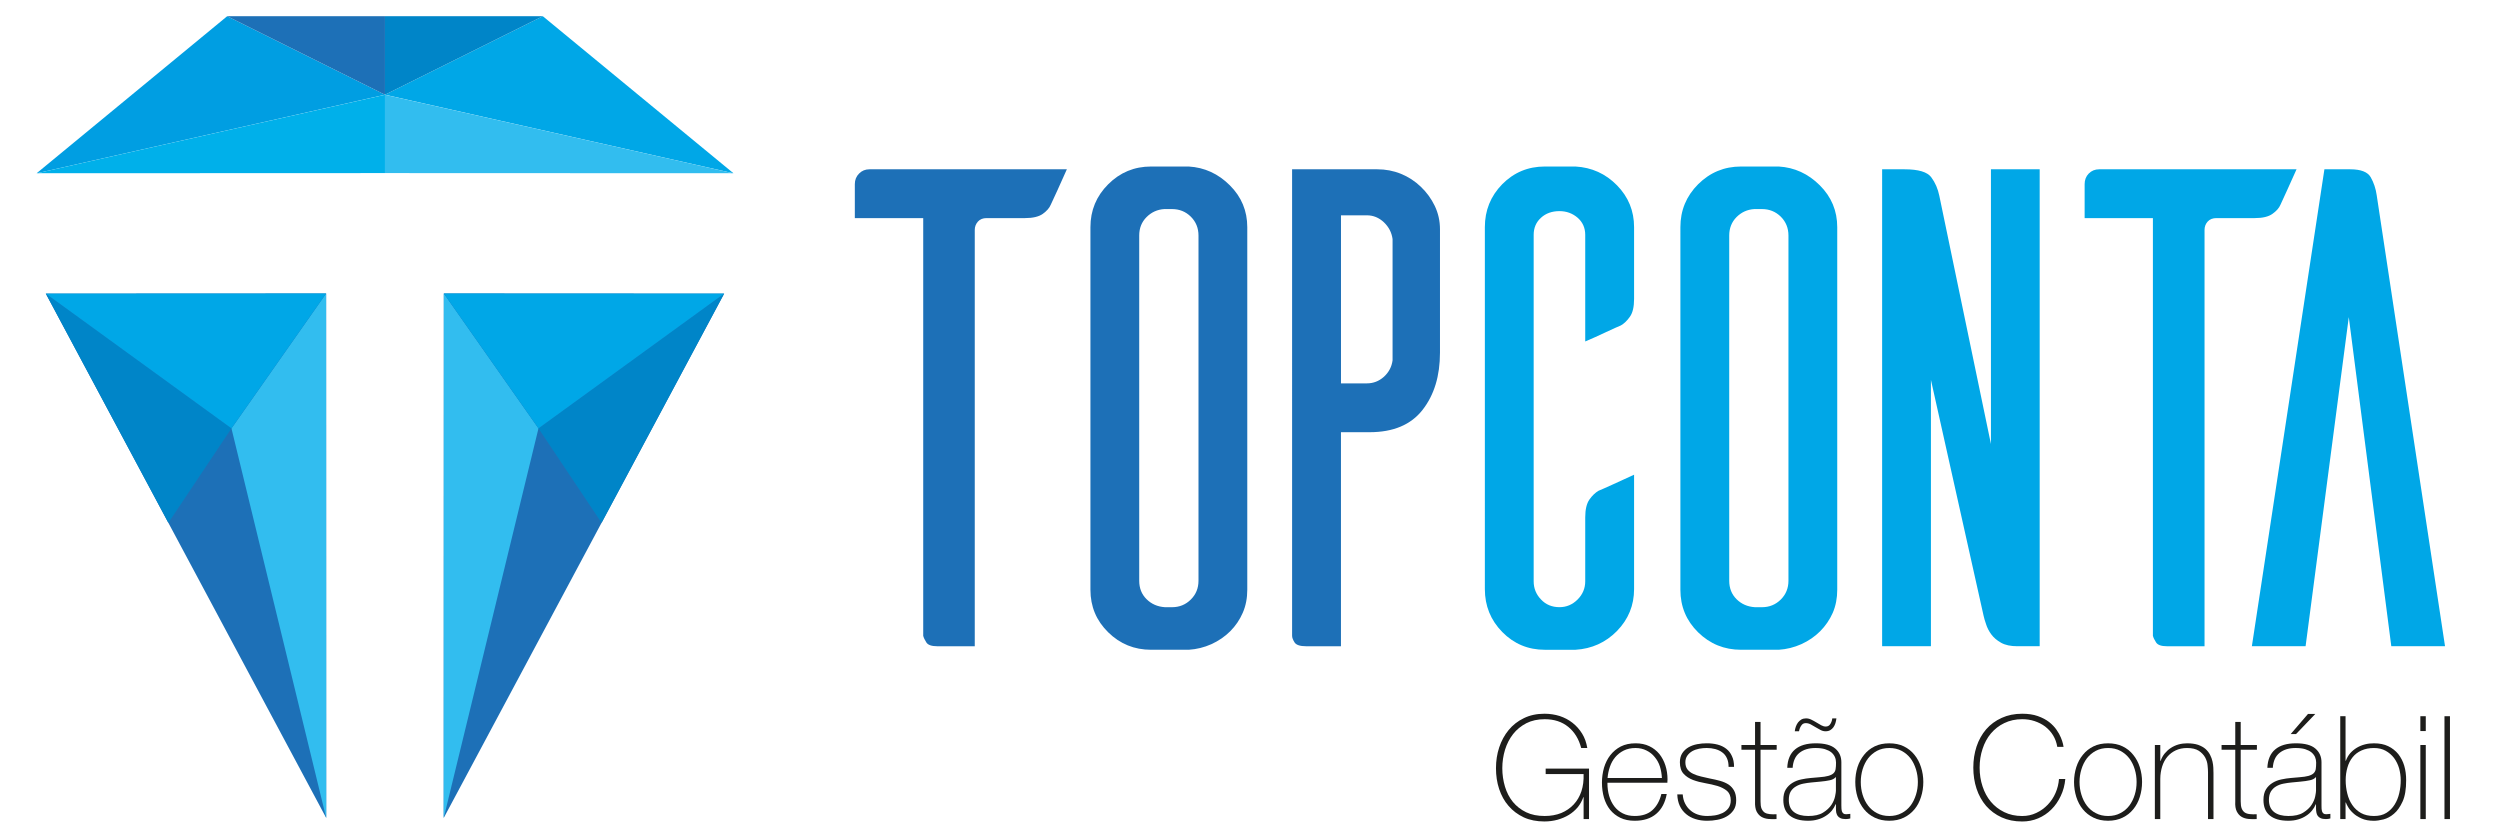
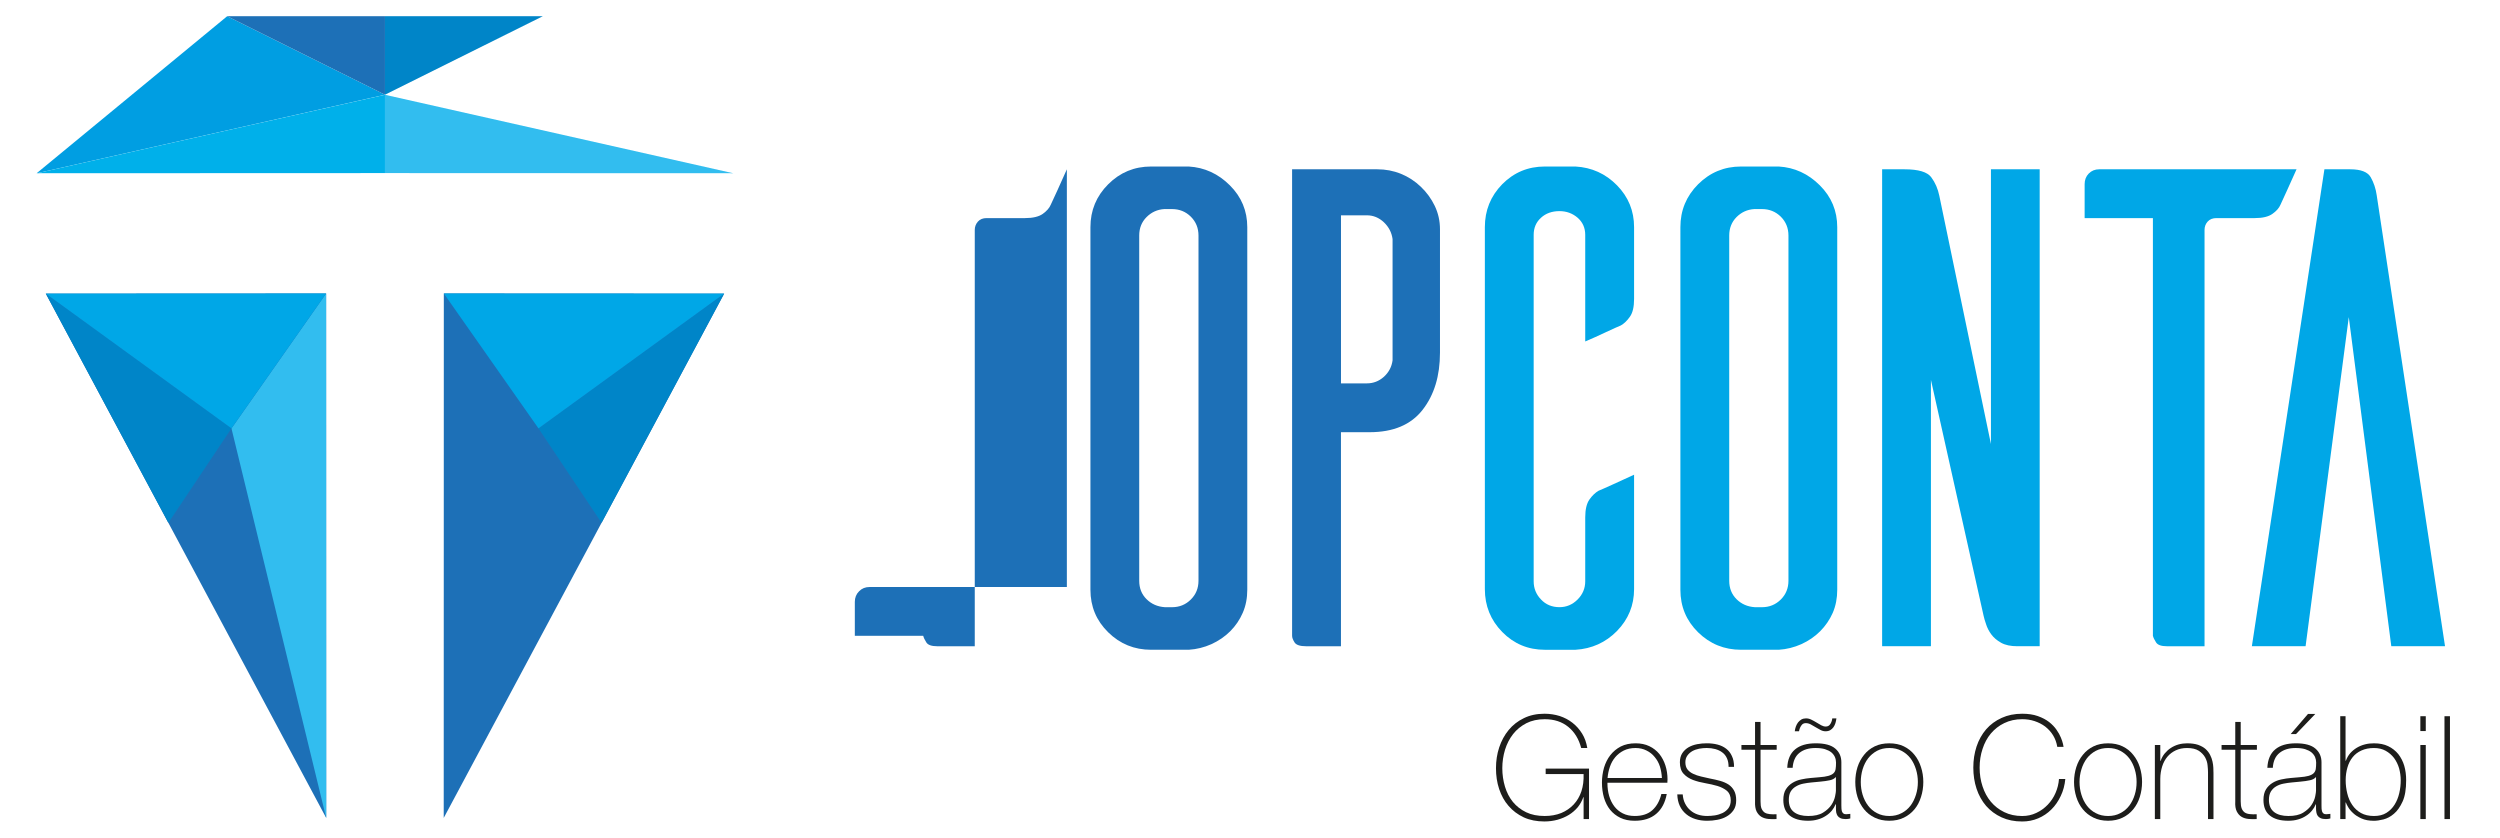
<svg xmlns="http://www.w3.org/2000/svg" version="1.1" id="Layer_1" x="0px" y="0px" width="191px" height="64px" viewBox="0 0 191 64" enable-background="new 0 0 191 64" xml:space="preserve">
  <g>
    <g>
      <path fill="#1D1D1B" d="M114.293,58.688c0-0.555,0.081-1.089,0.246-1.588c0.169-0.502,0.408-0.948,0.725-1.329    c0.312-0.38,0.698-0.682,1.16-0.904c0.455-0.224,0.979-0.338,1.576-0.338c0.407,0,0.791,0.061,1.159,0.174    c0.361,0.121,0.692,0.291,0.979,0.519c0.294,0.228,0.538,0.507,0.737,0.828c0.199,0.322,0.326,0.687,0.394,1.099h-0.465    c-0.181-0.687-0.511-1.228-0.991-1.618c-0.474-0.386-1.073-0.584-1.8-0.584c-0.529,0-0.998,0.104-1.398,0.306    c-0.404,0.211-0.746,0.487-1.015,0.831c-0.269,0.346-0.473,0.74-0.614,1.189c-0.137,0.454-0.21,0.926-0.21,1.416    c0,0.5,0.072,0.972,0.205,1.415c0.134,0.443,0.337,0.834,0.604,1.164c0.271,0.327,0.608,0.593,1.009,0.786    c0.403,0.195,0.877,0.288,1.42,0.288c0.466,0,0.891-0.077,1.267-0.228c0.369-0.154,0.688-0.374,0.946-0.649    c0.264-0.281,0.458-0.617,0.592-1.009c0.131-0.396,0.184-0.832,0.167-1.315h-2.897V58.72h3.312v3.857h-0.414v-1.675h-0.021    c-0.098,0.283-0.242,0.543-0.43,0.776c-0.195,0.227-0.42,0.425-0.679,0.582c-0.257,0.157-0.551,0.281-0.867,0.37    c-0.32,0.086-0.654,0.13-1.002,0.13c-0.588,0-1.116-0.104-1.575-0.315c-0.454-0.215-0.845-0.505-1.159-0.873    c-0.319-0.364-0.554-0.796-0.72-1.291C114.368,59.781,114.293,59.254,114.293,58.688z" />
      <path fill="#1D1D1B" d="M122.809,59.8v0.065c0,0.332,0.045,0.646,0.13,0.944c0.09,0.304,0.222,0.568,0.394,0.796    c0.174,0.228,0.39,0.408,0.65,0.538c0.264,0.135,0.564,0.198,0.913,0.198c0.565,0,1.015-0.147,1.345-0.445    c0.332-0.3,0.559-0.711,0.687-1.235h0.411c-0.119,0.66-0.391,1.169-0.805,1.518c-0.413,0.352-0.961,0.527-1.642,0.527    c-0.42,0-0.788-0.075-1.098-0.225c-0.309-0.15-0.573-0.356-0.783-0.616c-0.208-0.26-0.363-0.567-0.47-0.928    c-0.101-0.353-0.152-0.736-0.152-1.147c0-0.396,0.055-0.774,0.158-1.141c0.112-0.364,0.268-0.681,0.479-0.951    c0.219-0.279,0.483-0.501,0.8-0.666c0.32-0.162,0.698-0.243,1.132-0.243c0.392,0,0.742,0.07,1.051,0.219    c0.303,0.144,0.559,0.347,0.765,0.596c0.202,0.254,0.36,0.551,0.464,0.882c0.108,0.333,0.161,0.695,0.161,1.072    c0,0.042-0.003,0.084-0.008,0.129c0,0.046-0.004,0.083-0.004,0.113H122.809z M126.97,59.44c-0.017-0.309-0.067-0.601-0.152-0.878    c-0.088-0.277-0.225-0.516-0.398-0.724c-0.169-0.214-0.381-0.379-0.628-0.5c-0.245-0.125-0.525-0.19-0.844-0.19    c-0.333,0-0.634,0.065-0.897,0.195c-0.252,0.127-0.469,0.295-0.646,0.506c-0.176,0.208-0.312,0.452-0.406,0.728    c-0.098,0.279-0.156,0.568-0.181,0.863H126.97z" />
      <path fill="#1D1D1B" d="M128.56,60.693c0.019,0.265,0.078,0.498,0.182,0.698c0.103,0.203,0.234,0.375,0.399,0.514    c0.165,0.148,0.36,0.257,0.577,0.328c0.22,0.075,0.461,0.108,0.714,0.108c0.185,0,0.384-0.017,0.591-0.047    c0.209-0.034,0.403-0.097,0.583-0.181c0.181-0.091,0.33-0.212,0.447-0.368c0.115-0.157,0.176-0.36,0.176-0.601    c0-0.314-0.097-0.555-0.285-0.72c-0.194-0.16-0.432-0.284-0.722-0.374c-0.291-0.086-0.601-0.154-0.933-0.214    c-0.34-0.057-0.651-0.138-0.939-0.245c-0.289-0.111-0.533-0.266-0.72-0.472c-0.189-0.197-0.287-0.495-0.287-0.883    c0-0.274,0.063-0.512,0.188-0.7c0.123-0.184,0.286-0.335,0.479-0.446c0.193-0.111,0.412-0.187,0.657-0.235    c0.241-0.047,0.48-0.067,0.726-0.067c0.292,0,0.565,0.029,0.829,0.098c0.25,0.064,0.474,0.173,0.658,0.316    c0.191,0.146,0.338,0.335,0.438,0.563c0.111,0.227,0.163,0.502,0.163,0.824h-0.418c0-0.26-0.04-0.477-0.127-0.661    c-0.082-0.183-0.199-0.332-0.353-0.442c-0.15-0.117-0.331-0.198-0.531-0.256c-0.206-0.054-0.427-0.083-0.66-0.083    c-0.19,0-0.382,0.02-0.581,0.055c-0.19,0.038-0.367,0.1-0.52,0.186c-0.155,0.09-0.282,0.204-0.383,0.348    c-0.092,0.134-0.146,0.302-0.146,0.502c0,0.226,0.055,0.411,0.163,0.55c0.114,0.142,0.258,0.252,0.437,0.333    c0.175,0.087,0.382,0.153,0.603,0.206c0.227,0.057,0.45,0.1,0.679,0.154c0.277,0.052,0.541,0.111,0.787,0.181    c0.244,0.07,0.458,0.165,0.641,0.284c0.176,0.124,0.318,0.279,0.42,0.472c0.101,0.188,0.153,0.432,0.153,0.728    c0,0.303-0.067,0.56-0.209,0.76c-0.134,0.195-0.312,0.355-0.524,0.474c-0.216,0.127-0.454,0.206-0.711,0.254    c-0.261,0.05-0.516,0.073-0.768,0.073c-0.32,0-0.621-0.04-0.896-0.127c-0.276-0.084-0.516-0.214-0.72-0.385    c-0.203-0.171-0.368-0.378-0.485-0.635c-0.115-0.247-0.175-0.533-0.188-0.866H128.56z" />
      <path fill="#1D1D1B" d="M135.739,57.281h-1.233v3.95c0,0.23,0.021,0.409,0.074,0.539c0.059,0.135,0.132,0.233,0.238,0.308    c0.105,0.065,0.234,0.106,0.384,0.12c0.155,0.019,0.33,0.021,0.525,0.01v0.369c-0.213,0.013-0.424,0.008-0.623-0.009    c-0.201-0.02-0.381-0.073-0.535-0.164c-0.149-0.09-0.273-0.229-0.368-0.414c-0.088-0.183-0.128-0.437-0.115-0.759v-3.95h-1.04    v-0.363h1.04v-1.761h0.42v1.761h1.233V57.281z" />
      <path fill="#1D1D1B" d="M140.263,61.448h-0.024c-0.067,0.168-0.165,0.331-0.284,0.481c-0.127,0.151-0.278,0.287-0.461,0.401    c-0.18,0.12-0.378,0.211-0.611,0.275c-0.225,0.069-0.474,0.1-0.745,0.1c-0.604,0-1.067-0.129-1.398-0.392    c-0.327-0.261-0.494-0.663-0.494-1.201c0-0.333,0.063-0.602,0.196-0.812c0.134-0.206,0.303-0.37,0.504-0.492    c0.203-0.122,0.42-0.209,0.674-0.26c0.241-0.052,0.477-0.09,0.707-0.108l0.648-0.057c0.303-0.021,0.535-0.057,0.706-0.105    c0.173-0.049,0.306-0.113,0.394-0.197c0.09-0.084,0.147-0.195,0.165-0.325c0.024-0.133,0.032-0.297,0.032-0.498    c0-0.148-0.029-0.292-0.088-0.428c-0.06-0.13-0.15-0.248-0.273-0.352c-0.127-0.1-0.284-0.178-0.488-0.243    c-0.193-0.058-0.438-0.087-0.722-0.087c-0.507,0-0.918,0.124-1.229,0.374c-0.31,0.251-0.479,0.628-0.514,1.137h-0.412    c0.025-0.626,0.226-1.094,0.596-1.404c0.372-0.312,0.896-0.466,1.577-0.466c0.687,0,1.18,0.132,1.493,0.4    c0.313,0.265,0.468,0.617,0.468,1.049v3.291c0,0.081,0,0.16,0.007,0.241c0.006,0.081,0.015,0.154,0.037,0.22    c0.023,0.067,0.06,0.118,0.112,0.159c0.051,0.043,0.121,0.059,0.218,0.059c0.072,0,0.176-0.01,0.31-0.029v0.352    c-0.11,0.027-0.223,0.047-0.344,0.047c-0.169,0-0.304-0.024-0.403-0.068c-0.098-0.043-0.169-0.104-0.223-0.178    c-0.047-0.073-0.085-0.16-0.105-0.253c-0.018-0.104-0.023-0.213-0.023-0.329V61.448z M140.263,59.362    c-0.106,0.122-0.261,0.208-0.47,0.251c-0.21,0.047-0.441,0.076-0.702,0.101l-0.704,0.067c-0.205,0.019-0.412,0.049-0.615,0.09    c-0.204,0.04-0.388,0.108-0.553,0.208c-0.165,0.092-0.304,0.222-0.404,0.383c-0.103,0.169-0.149,0.386-0.149,0.651    c0,0.416,0.127,0.725,0.393,0.928c0.267,0.203,0.629,0.301,1.087,0.301c0.479,0,0.858-0.084,1.135-0.258    c0.28-0.17,0.489-0.371,0.641-0.592c0.146-0.225,0.236-0.445,0.278-0.652c0.043-0.209,0.064-0.353,0.064-0.422V59.362z     M137.121,55.869c0.012-0.114,0.039-0.236,0.08-0.355c0.044-0.122,0.102-0.227,0.169-0.319c0.069-0.092,0.159-0.162,0.257-0.227    c0.109-0.058,0.227-0.084,0.354-0.084c0.141,0,0.271,0.032,0.405,0.098c0.136,0.066,0.263,0.138,0.388,0.213    c0.122,0.077,0.249,0.147,0.37,0.217c0.12,0.065,0.232,0.096,0.345,0.096c0.152,0,0.273-0.065,0.354-0.201    c0.081-0.135,0.129-0.273,0.143-0.422h0.317c-0.017,0.122-0.04,0.247-0.076,0.363c-0.04,0.118-0.086,0.218-0.153,0.313    c-0.067,0.092-0.149,0.168-0.246,0.224c-0.102,0.06-0.223,0.085-0.36,0.085c-0.123,0-0.249-0.03-0.376-0.098    c-0.122-0.062-0.249-0.139-0.376-0.211c-0.134-0.082-0.255-0.149-0.379-0.219c-0.123-0.065-0.253-0.095-0.377-0.095    c-0.148,0-0.261,0.059-0.341,0.186c-0.089,0.128-0.145,0.271-0.174,0.437H137.121z" />
      <path fill="#1D1D1B" d="M141.744,59.743c0-0.401,0.058-0.779,0.169-1.136c0.115-0.355,0.286-0.669,0.503-0.938    c0.217-0.276,0.49-0.491,0.812-0.648s0.694-0.231,1.112-0.231c0.421,0,0.79,0.074,1.114,0.231    c0.321,0.157,0.591,0.372,0.812,0.648c0.222,0.27,0.386,0.583,0.498,0.938c0.117,0.356,0.177,0.734,0.177,1.136    c0,0.406-0.06,0.788-0.177,1.146c-0.112,0.363-0.276,0.676-0.498,0.943s-0.491,0.481-0.812,0.636    c-0.324,0.157-0.693,0.237-1.114,0.237c-0.418,0-0.79-0.08-1.112-0.237c-0.322-0.154-0.596-0.368-0.812-0.636    s-0.388-0.58-0.503-0.943C141.802,60.531,141.744,60.149,141.744,59.743z M142.164,59.743c0,0.345,0.046,0.664,0.14,0.978    c0.098,0.311,0.234,0.591,0.419,0.831c0.184,0.241,0.412,0.436,0.683,0.573c0.277,0.146,0.585,0.217,0.936,0.217    c0.354,0,0.662-0.071,0.934-0.217c0.277-0.138,0.502-0.332,0.687-0.573c0.182-0.24,0.317-0.521,0.416-0.831    c0.098-0.313,0.146-0.633,0.146-0.978c0-0.332-0.049-0.654-0.146-0.971c-0.099-0.313-0.234-0.593-0.416-0.834    c-0.185-0.238-0.409-0.43-0.687-0.576c-0.271-0.144-0.58-0.214-0.934-0.214c-0.351,0-0.658,0.07-0.936,0.214    c-0.271,0.146-0.499,0.338-0.683,0.576c-0.185,0.241-0.321,0.521-0.419,0.834C142.21,59.089,142.164,59.411,142.164,59.743z" />
      <path fill="#1D1D1B" d="M150.761,58.647c0-0.573,0.082-1.109,0.248-1.615c0.168-0.503,0.411-0.936,0.729-1.309    c0.319-0.368,0.717-0.662,1.187-0.875c0.464-0.213,0.983-0.319,1.576-0.319c0.461,0,0.861,0.062,1.195,0.182    c0.34,0.122,0.622,0.271,0.855,0.451c0.227,0.18,0.419,0.377,0.566,0.591c0.147,0.211,0.259,0.413,0.335,0.601    c0.075,0.189,0.131,0.343,0.16,0.481c0.027,0.138,0.044,0.213,0.044,0.227h-0.48c-0.054-0.329-0.163-0.625-0.321-0.884    c-0.162-0.266-0.365-0.481-0.604-0.671c-0.245-0.182-0.515-0.317-0.81-0.415c-0.296-0.098-0.61-0.146-0.94-0.146    c-0.518,0-0.971,0.102-1.379,0.301c-0.405,0.194-0.742,0.465-1.023,0.796c-0.278,0.335-0.487,0.724-0.632,1.174    c-0.15,0.446-0.223,0.923-0.223,1.431c0,0.504,0.072,0.982,0.223,1.432c0.145,0.443,0.354,0.836,0.632,1.169    c0.281,0.335,0.618,0.599,1.023,0.796c0.408,0.2,0.861,0.298,1.379,0.298c0.382,0,0.737-0.077,1.071-0.236    c0.336-0.155,0.627-0.367,0.876-0.627c0.248-0.261,0.45-0.559,0.596-0.901c0.149-0.344,0.235-0.695,0.262-1.062h0.484    c-0.045,0.472-0.16,0.902-0.349,1.294c-0.188,0.4-0.423,0.744-0.717,1.033c-0.287,0.288-0.623,0.515-1.007,0.677    c-0.378,0.16-0.786,0.241-1.217,0.241c-0.593,0-1.112-0.104-1.576-0.315c-0.47-0.215-0.867-0.51-1.187-0.878    c-0.317-0.37-0.561-0.807-0.729-1.312C150.843,59.757,150.761,59.216,150.761,58.647z" />
      <path fill="#1D1D1B" d="M158.456,59.743c0-0.401,0.062-0.779,0.173-1.136c0.116-0.355,0.28-0.669,0.502-0.938    c0.221-0.276,0.492-0.491,0.813-0.648c0.323-0.157,0.692-0.231,1.113-0.231c0.416,0,0.786,0.074,1.109,0.231    c0.325,0.157,0.596,0.372,0.812,0.648c0.221,0.27,0.39,0.583,0.502,0.938c0.112,0.356,0.174,0.734,0.174,1.136    c0,0.406-0.062,0.788-0.174,1.146c-0.112,0.363-0.281,0.676-0.502,0.943c-0.217,0.268-0.487,0.481-0.812,0.636    c-0.323,0.157-0.693,0.237-1.109,0.237c-0.421,0-0.79-0.08-1.113-0.237c-0.321-0.154-0.593-0.368-0.813-0.636    c-0.222-0.268-0.386-0.58-0.502-0.943C158.518,60.531,158.456,60.149,158.456,59.743z M158.876,59.743    c0,0.345,0.048,0.664,0.146,0.978c0.095,0.311,0.233,0.591,0.416,0.831c0.186,0.241,0.409,0.436,0.686,0.573    c0.271,0.146,0.584,0.217,0.935,0.217c0.353,0,0.662-0.071,0.932-0.217c0.274-0.138,0.503-0.332,0.687-0.573    c0.179-0.24,0.321-0.521,0.415-0.831c0.098-0.313,0.143-0.633,0.143-0.978c0-0.332-0.045-0.654-0.143-0.971    c-0.094-0.313-0.236-0.593-0.415-0.834c-0.184-0.238-0.412-0.43-0.687-0.576c-0.27-0.144-0.579-0.214-0.932-0.214    c-0.351,0-0.663,0.07-0.935,0.214c-0.276,0.146-0.5,0.338-0.686,0.576c-0.183,0.241-0.321,0.521-0.416,0.834    C158.924,59.089,158.876,59.411,158.876,59.743z" />
      <path fill="#1D1D1B" d="M164.632,56.918h0.414v1.213h0.026c0.077-0.217,0.177-0.404,0.316-0.571    c0.136-0.161,0.288-0.305,0.472-0.422c0.179-0.117,0.378-0.206,0.589-0.265c0.209-0.057,0.431-0.084,0.647-0.084    c0.329,0,0.615,0.041,0.842,0.116c0.23,0.087,0.42,0.187,0.567,0.319c0.146,0.133,0.263,0.284,0.346,0.448    c0.085,0.166,0.146,0.334,0.182,0.502c0.038,0.167,0.061,0.329,0.066,0.486c0.011,0.157,0.011,0.298,0.011,0.414v3.502h-0.418    v-3.58c0-0.141-0.01-0.317-0.034-0.528c-0.017-0.213-0.085-0.414-0.19-0.611c-0.109-0.188-0.269-0.359-0.483-0.5    c-0.217-0.139-0.517-0.209-0.895-0.209c-0.326,0-0.611,0.06-0.863,0.179c-0.245,0.115-0.461,0.276-0.641,0.489    c-0.172,0.206-0.307,0.455-0.398,0.746c-0.087,0.288-0.142,0.604-0.142,0.953v3.062h-0.414V56.918z" />
      <path fill="#1D1D1B" d="M172.427,57.281h-1.237v3.95c0,0.23,0.025,0.409,0.077,0.539c0.053,0.135,0.132,0.233,0.236,0.308    c0.104,0.065,0.231,0.106,0.387,0.12c0.149,0.019,0.326,0.021,0.521,0.01v0.369c-0.209,0.013-0.42,0.008-0.622-0.009    c-0.204-0.02-0.383-0.073-0.534-0.164c-0.153-0.09-0.274-0.229-0.368-0.414c-0.091-0.183-0.133-0.437-0.113-0.759v-3.95h-1.047    v-0.363h1.047v-1.761h0.416v1.761h1.237V57.281z" />
      <path fill="#1D1D1B" d="M176.943,61.448h-0.019c-0.066,0.168-0.164,0.331-0.289,0.481c-0.123,0.151-0.272,0.287-0.455,0.401    c-0.178,0.12-0.383,0.211-0.607,0.275c-0.229,0.069-0.48,0.1-0.751,0.1c-0.607,0-1.066-0.129-1.397-0.392    c-0.334-0.261-0.497-0.663-0.497-1.201c0-0.333,0.066-0.602,0.197-0.812c0.131-0.206,0.3-0.37,0.503-0.492    c0.198-0.122,0.422-0.209,0.671-0.26c0.246-0.052,0.483-0.09,0.708-0.108l0.651-0.057c0.301-0.021,0.537-0.057,0.711-0.105    c0.17-0.049,0.297-0.113,0.387-0.197c0.091-0.084,0.146-0.195,0.169-0.325c0.019-0.133,0.03-0.297,0.03-0.498    c0-0.148-0.03-0.292-0.087-0.428c-0.062-0.13-0.152-0.248-0.276-0.352c-0.123-0.1-0.288-0.178-0.483-0.243    c-0.194-0.058-0.443-0.087-0.729-0.087c-0.504,0-0.912,0.124-1.223,0.374c-0.312,0.251-0.483,0.628-0.514,1.137h-0.417    c0.029-0.626,0.229-1.094,0.6-1.404c0.368-0.312,0.896-0.466,1.576-0.466c0.688,0,1.179,0.132,1.492,0.4    c0.311,0.265,0.469,0.617,0.469,1.049v3.291c0,0.081,0,0.16,0.005,0.241c0.008,0.081,0.018,0.154,0.037,0.22    c0.022,0.067,0.056,0.118,0.107,0.159c0.053,0.043,0.128,0.059,0.222,0.059c0.076,0,0.18-0.01,0.307-0.029v0.352    c-0.108,0.027-0.222,0.047-0.337,0.047c-0.169,0-0.303-0.024-0.402-0.068c-0.099-0.043-0.175-0.104-0.226-0.178    s-0.088-0.16-0.103-0.253c-0.019-0.104-0.03-0.213-0.03-0.329V61.448z M176.943,59.362c-0.101,0.122-0.258,0.208-0.469,0.251    c-0.206,0.047-0.436,0.076-0.696,0.101l-0.7,0.067c-0.209,0.019-0.411,0.049-0.618,0.09c-0.209,0.04-0.395,0.108-0.562,0.208    c-0.162,0.092-0.292,0.222-0.397,0.383c-0.103,0.169-0.155,0.386-0.155,0.651c0,0.416,0.135,0.725,0.397,0.928    s0.626,0.301,1.091,0.301c0.476,0,0.854-0.084,1.133-0.258c0.276-0.17,0.493-0.371,0.637-0.592    c0.146-0.225,0.239-0.445,0.279-0.652c0.042-0.209,0.061-0.353,0.061-0.422V59.362z M176.33,54.546h0.558l-1.472,1.537h-0.409    L176.33,54.546z" />
      <path fill="#1D1D1B" d="M178.795,54.719h0.405v3.401h0.025c0.079-0.22,0.193-0.414,0.337-0.582    c0.15-0.165,0.319-0.303,0.507-0.416c0.194-0.114,0.4-0.198,0.617-0.252c0.227-0.061,0.451-0.081,0.686-0.081    c0.416,0,0.782,0.07,1.087,0.219c0.302,0.144,0.562,0.35,0.77,0.603c0.201,0.26,0.355,0.556,0.457,0.897    c0.1,0.343,0.144,0.708,0.144,1.105c0,0.672-0.085,1.218-0.272,1.624c-0.186,0.406-0.404,0.72-0.662,0.934    c-0.256,0.221-0.521,0.359-0.807,0.433c-0.276,0.067-0.516,0.103-0.716,0.103c-0.374,0-0.689-0.057-0.951-0.176    c-0.267-0.119-0.479-0.252-0.649-0.416c-0.168-0.154-0.295-0.312-0.381-0.465c-0.09-0.152-0.146-0.269-0.165-0.338H179.2v1.266    h-0.405V54.719z M181.372,62.342c0.376,0,0.694-0.077,0.953-0.241c0.254-0.16,0.463-0.368,0.625-0.631    c0.163-0.262,0.281-0.555,0.354-0.879c0.078-0.328,0.111-0.652,0.111-0.978c0-0.313-0.044-0.619-0.124-0.914    c-0.087-0.293-0.217-0.555-0.386-0.788c-0.175-0.227-0.391-0.413-0.645-0.554c-0.25-0.139-0.547-0.209-0.889-0.209    c-0.368,0-0.686,0.065-0.959,0.19c-0.271,0.121-0.495,0.294-0.67,0.511c-0.181,0.225-0.311,0.481-0.398,0.786    c-0.089,0.301-0.135,0.626-0.135,0.978c0,0.347,0.042,0.686,0.125,1.016c0.078,0.329,0.206,0.619,0.378,0.87    c0.172,0.258,0.398,0.461,0.667,0.615C180.649,62.265,180.982,62.342,181.372,62.342z" />
      <path fill="#1D1D1B" d="M184.915,55.853v-1.134h0.414v1.134H184.915z M184.915,62.577v-5.659h0.414v5.659H184.915z" />
      <path fill="#1D1D1B" d="M187.177,54.719v7.858h-0.419v-7.858H187.177z" />
    </g>
    <g>
-       <path fill="#1D70B7" d="M81.508,12.934c-0.214,0.468-0.453,0.999-0.718,1.599c-0.27,0.593-0.44,0.956-0.51,1.104    c-0.104,0.252-0.31,0.487-0.609,0.701c-0.303,0.216-0.758,0.325-1.361,0.325h-2.933c-0.286,0-0.502,0.086-0.666,0.268    c-0.155,0.176-0.239,0.387-0.239,0.636v31.806h-2.875c-0.425,0-0.702-0.098-0.824-0.292c-0.124-0.195-0.205-0.363-0.239-0.504    V16.663h-5.225v-2.595c0-0.322,0.109-0.595,0.326-0.809c0.212-0.217,0.476-0.325,0.795-0.325H81.508z" />
+       <path fill="#1D70B7" d="M81.508,12.934c-0.214,0.468-0.453,0.999-0.718,1.599c-0.27,0.593-0.44,0.956-0.51,1.104    c-0.104,0.252-0.31,0.487-0.609,0.701c-0.303,0.216-0.758,0.325-1.361,0.325h-2.933c-0.286,0-0.502,0.086-0.666,0.268    c-0.155,0.176-0.239,0.387-0.239,0.636v31.806h-2.875c-0.425,0-0.702-0.098-0.824-0.292c-0.124-0.195-0.205-0.363-0.239-0.504    h-5.225v-2.595c0-0.322,0.109-0.595,0.326-0.809c0.212-0.217,0.476-0.325,0.795-0.325H81.508z" />
      <path fill="#1D70B7" d="M93.961,14.16c0.89,0.885,1.331,1.954,1.331,3.195v27.703c0,0.639-0.112,1.226-0.345,1.759    c-0.23,0.531-0.55,1.003-0.957,1.41c-0.41,0.408-0.889,0.736-1.438,0.987c-0.55,0.246-1.127,0.39-1.733,0.428h-2.877    c-1.277,0-2.37-0.444-3.272-1.331c-0.909-0.888-1.361-1.973-1.361-3.253V17.355c0-1.28,0.452-2.373,1.361-3.28    c0.902-0.901,1.996-1.353,3.272-1.353h2.877C92.024,12.793,93.073,13.272,93.961,14.16z M90.98,45.803    c0.391-0.387,0.585-0.865,0.585-1.438V17.995c0-0.568-0.194-1.05-0.585-1.44c-0.392-0.387-0.871-0.582-1.439-0.582h-0.589    c-0.531,0.033-0.98,0.238-1.355,0.612c-0.374,0.374-0.561,0.842-0.561,1.41v26.371c0,0.572,0.187,1.043,0.561,1.411    c0.375,0.373,0.845,0.578,1.411,0.613h0.534C90.109,46.39,90.588,46.195,90.98,45.803z" />
      <path fill="#1D70B7" d="M107.028,13.278c0.57,0.232,1.076,0.56,1.521,0.988c0.447,0.425,0.802,0.915,1.068,1.467    c0.262,0.549,0.397,1.144,0.397,1.78v9.433c0,1.775-0.441,3.23-1.332,4.37c-0.886,1.136-2.238,1.704-4.049,1.704h-2.184v16.353    h-2.666c-0.459,0-0.754-0.098-0.879-0.292c-0.123-0.195-0.188-0.363-0.188-0.504V12.934h6.505    C105.86,12.934,106.462,13.048,107.028,13.278z M106.392,18.263c-0.067-0.499-0.291-0.926-0.662-1.28    c-0.379-0.355-0.81-0.533-1.305-0.533h-1.974v12.84h1.974c0.495,0,0.926-0.166,1.305-0.503c0.371-0.338,0.595-0.758,0.662-1.256    V18.263z" />
      <path fill="#00A7E7" d="M124.844,45.008c0,1.238-0.436,2.305-1.305,3.198c-0.871,0.887-1.93,1.36-3.171,1.437h-2.344    c-1.279,0-2.362-0.454-3.254-1.36c-0.886-0.907-1.327-1.998-1.327-3.274V31.207v-0.054V17.355c0-1.28,0.441-2.373,1.327-3.28    c0.892-0.901,1.975-1.353,3.254-1.353h2.344c1.241,0.07,2.3,0.549,3.171,1.437c0.869,0.885,1.305,1.954,1.305,3.195v5.487    c0,0.604-0.105,1.056-0.32,1.358c-0.213,0.304-0.443,0.525-0.693,0.666c-0.176,0.07-0.548,0.238-1.118,0.503    c-0.571,0.271-1.103,0.509-1.601,0.72v-8.147c0-0.534-0.196-0.969-0.582-1.307c-0.392-0.336-0.854-0.504-1.385-0.504    c-0.57,0-1.043,0.168-1.41,0.504c-0.374,0.338-0.562,0.773-0.562,1.307v13.21v0.054v13.208c0,0.538,0.188,1.001,0.562,1.388    c0.367,0.393,0.84,0.587,1.41,0.587c0.531,0,0.993-0.194,1.385-0.587c0.386-0.387,0.582-0.85,0.582-1.388V39.52    c0-0.605,0.112-1.061,0.321-1.357c0.214-0.302,0.445-0.523,0.697-0.669c0.172-0.07,0.555-0.237,1.146-0.507    c0.586-0.266,1.105-0.503,1.568-0.719V45.008z" />
      <path fill="#00A7E7" d="M139.035,14.16c0.889,0.885,1.33,1.954,1.33,3.195v27.703c0,0.639-0.112,1.226-0.341,1.759    c-0.235,0.531-0.558,1.003-0.963,1.41c-0.407,0.408-0.888,0.736-1.438,0.987c-0.552,0.246-1.128,0.39-1.727,0.428h-2.879    c-1.282,0-2.37-0.444-3.279-1.331c-0.905-0.888-1.356-1.973-1.356-3.253V17.355c0-1.28,0.451-2.373,1.356-3.28    c0.909-0.901,1.997-1.353,3.279-1.353h2.879C137.1,12.793,138.145,13.272,139.035,14.16z M136.054,45.803    c0.389-0.387,0.584-0.865,0.584-1.438V17.995c0-0.568-0.195-1.05-0.584-1.44c-0.395-0.387-0.874-0.582-1.439-0.582h-0.583    c-0.537,0.033-0.985,0.238-1.361,0.612c-0.369,0.374-0.558,0.842-0.558,1.41v26.371c0,0.572,0.188,1.043,0.558,1.411    c0.376,0.373,0.843,0.578,1.409,0.613h0.535C135.18,46.39,135.659,46.195,136.054,45.803z" />
      <path fill="#00A7E7" d="M155.832,12.934v36.438h-1.715c-0.499,0-0.914-0.087-1.229-0.263c-0.324-0.182-0.571-0.393-0.753-0.642    c-0.18-0.246-0.315-0.506-0.398-0.774c-0.096-0.261-0.151-0.486-0.193-0.659l-4.021-18.013v20.351h-3.728V12.934h1.709    c1.062,0,1.745,0.203,2.045,0.611c0.305,0.409,0.506,0.88,0.615,1.413l3.944,18.965v-20.99H155.832z" />
      <path fill="#00A7E7" d="M175.456,12.934c-0.213,0.468-0.453,0.999-0.72,1.599c-0.266,0.593-0.435,0.956-0.506,1.104    c-0.104,0.252-0.311,0.487-0.614,0.701c-0.303,0.216-0.748,0.325-1.356,0.325h-2.925c-0.286,0-0.507,0.086-0.672,0.268    c-0.157,0.176-0.236,0.387-0.236,0.636v31.806h-2.878c-0.427,0-0.7-0.098-0.824-0.292c-0.127-0.195-0.207-0.363-0.243-0.504    V16.663h-5.216v-2.595c0-0.322,0.104-0.595,0.314-0.809c0.215-0.217,0.479-0.325,0.8-0.325H175.456z" />
      <path fill="#00A7E7" d="M186.8,49.372h-4.105l-3.248-25.144l-3.3,25.144h-4.104l5.542-36.438h1.967    c0.821,0,1.34,0.203,1.573,0.611c0.23,0.409,0.383,0.861,0.454,1.362L186.8,49.372z" />
    </g>
    <g>
      <g>
        <g>
          <polygon fill="#1D70B7" points="33.908,22.421 55.324,22.432 33.9,62.49     " />
-           <polygon fill="#32BDEF" points="41.14,32.728 33.908,22.421 33.9,62.49     " />
          <polygon fill="#0085C8" points="55.324,22.432 41.14,32.728 45.96,39.944     " />
          <polygon fill="#00A7E7" points="33.908,22.421 41.14,32.728 55.324,22.432     " />
        </g>
        <g>
          <polygon fill="#1D70B7" points="24.916,22.421 3.5,22.432 24.922,62.49     " />
          <polygon fill="#32BDEF" points="17.683,32.728 24.916,22.421 24.922,62.49     " />
          <polygon fill="#0085C8" points="3.5,22.432 17.683,32.728 12.862,39.944     " />
          <polygon fill="#00A7E7" points="24.916,22.421 17.683,32.728 3.5,22.432     " />
        </g>
      </g>
      <g>
-         <path fill="#00A7E7" d="M29.412,7.236l12.059-5.997l14.548,11.984l0.011,0.014L29.412,7.236z" />
        <polygon fill="#32BDEF" points="29.412,7.241 29.412,13.224 56.013,13.235    " />
        <polygon fill="#0085C8" points="29.412,1.239 29.412,7.236 41.471,1.239    " />
        <g>
          <path fill="#009EE2" d="M2.802,13.237l0.006-0.008l14.549-11.99l12.056,5.997L2.802,13.237z" />
          <polygon fill="#00B0EA" points="29.412,7.241 29.412,13.224 2.818,13.235     " />
          <polygon fill="#1D70B7" points="29.412,1.239 29.412,7.236 17.356,1.239     " />
        </g>
      </g>
    </g>
  </g>
</svg>